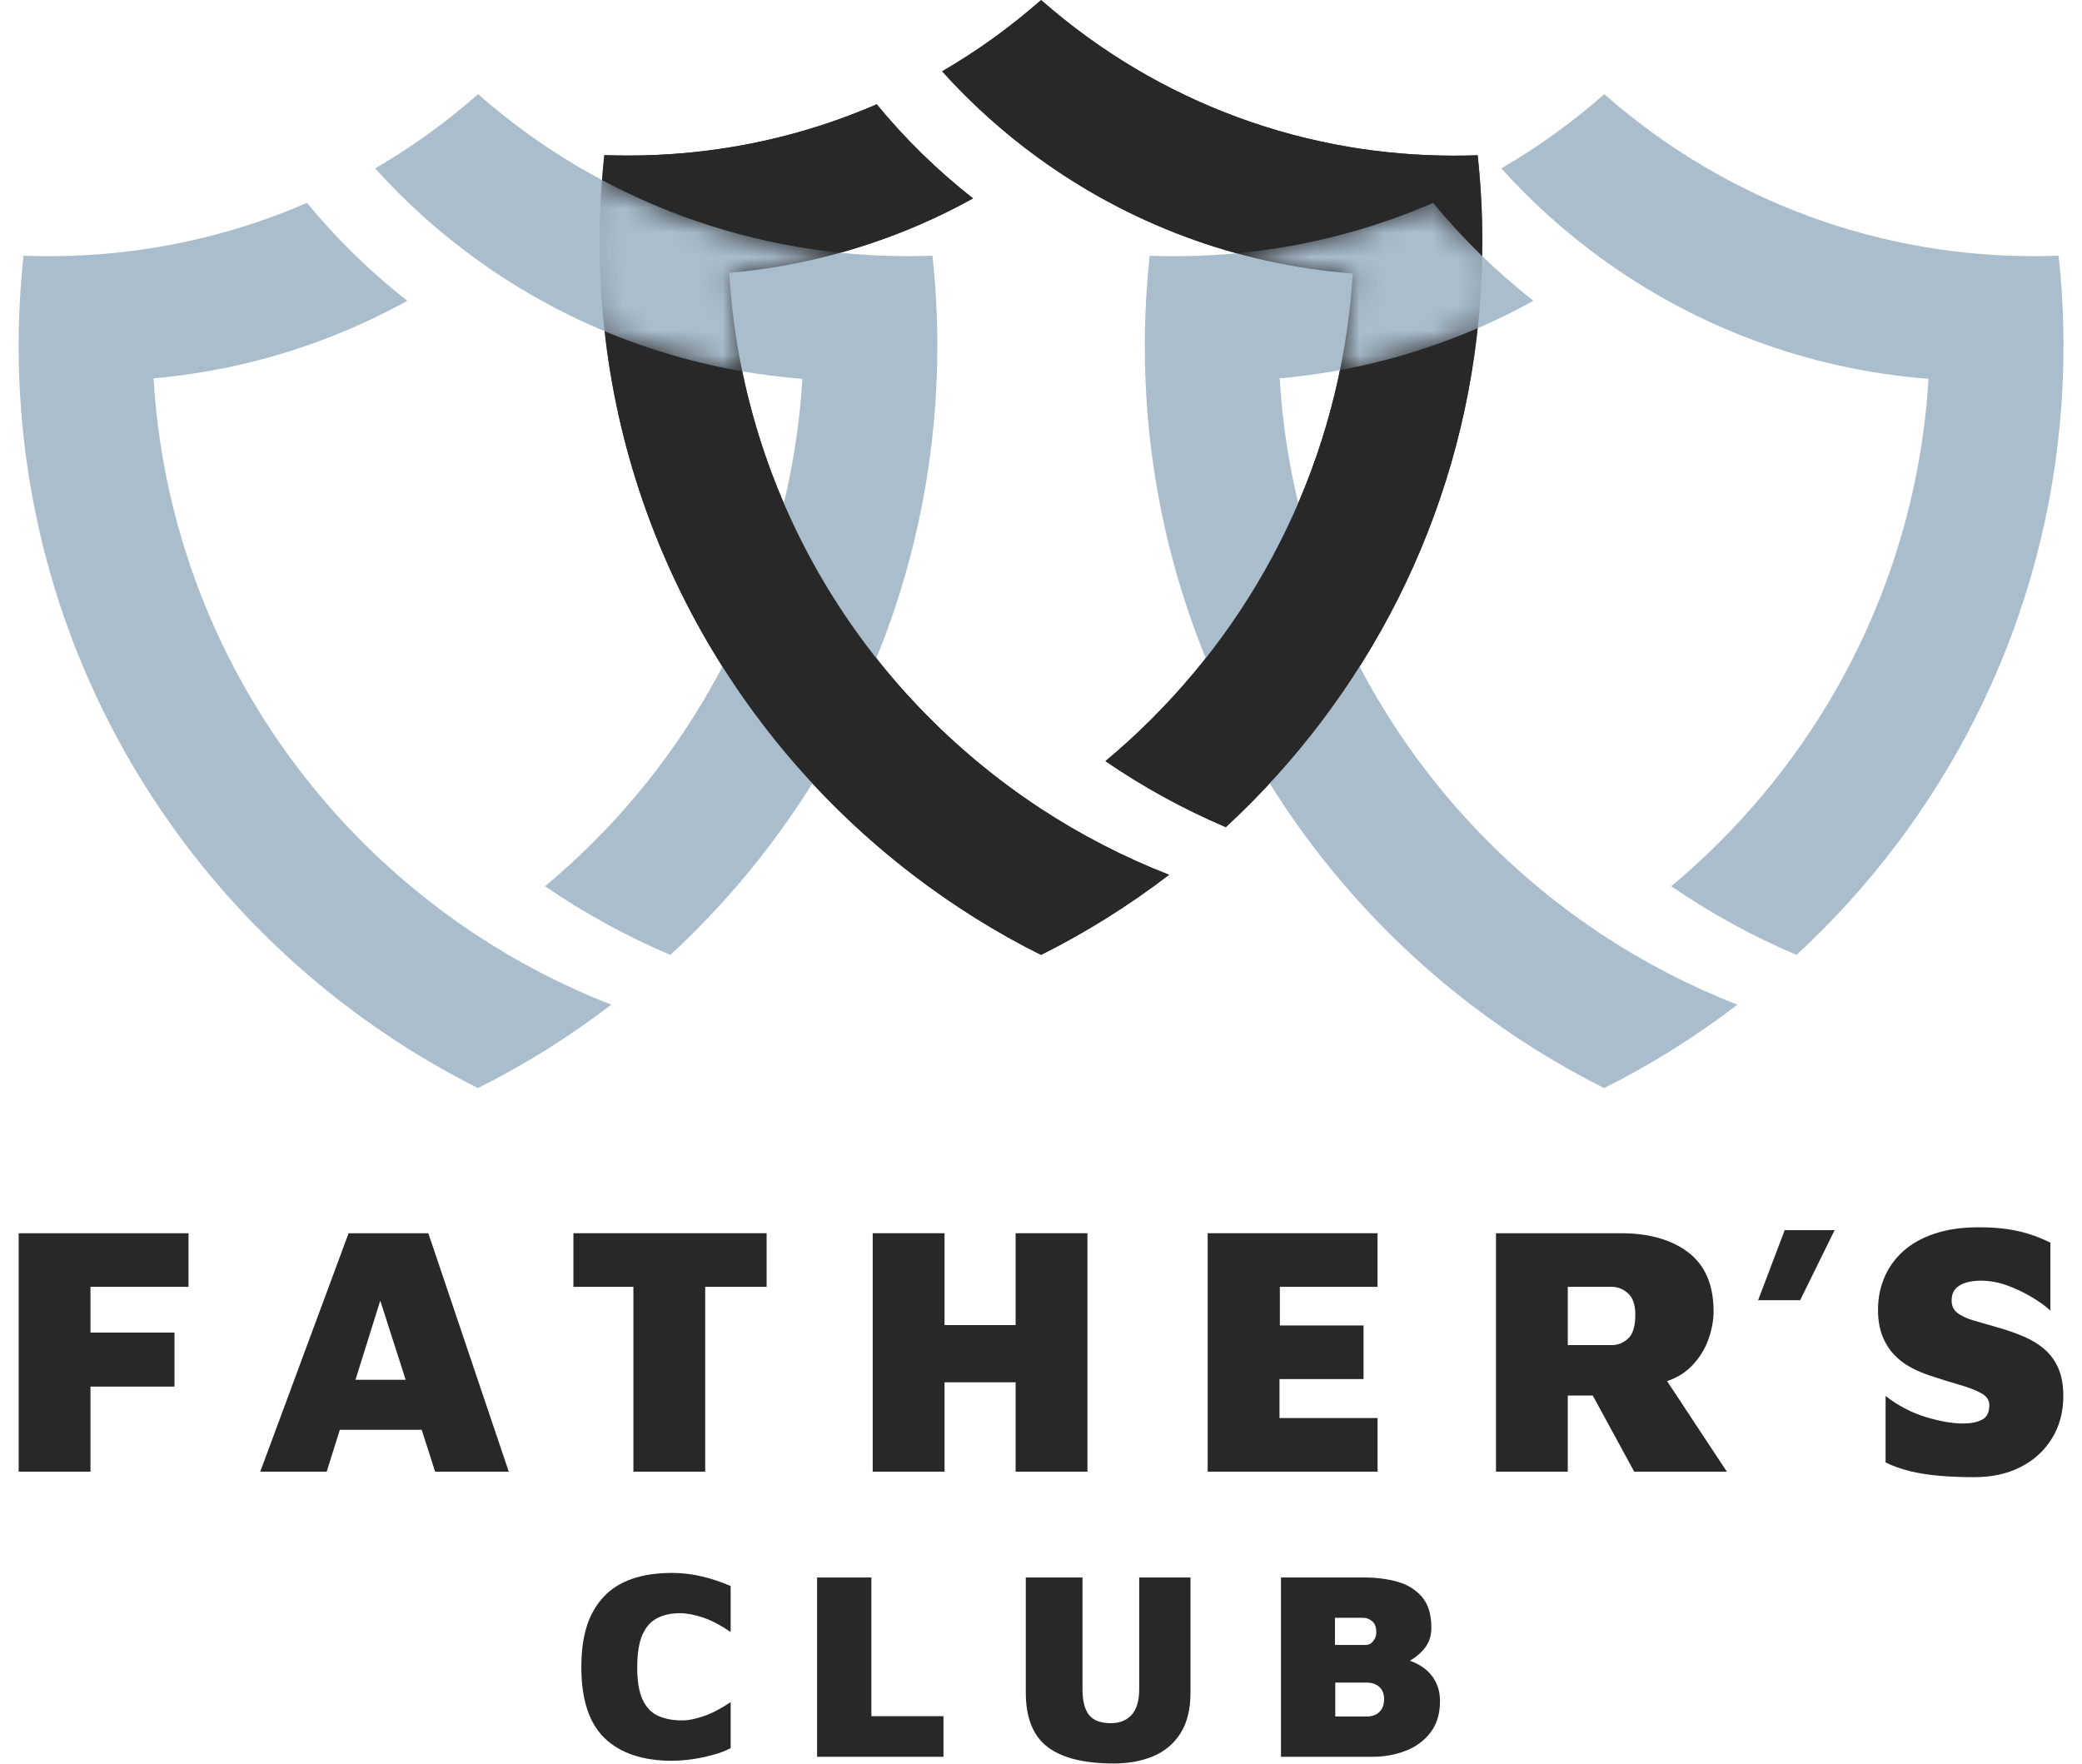
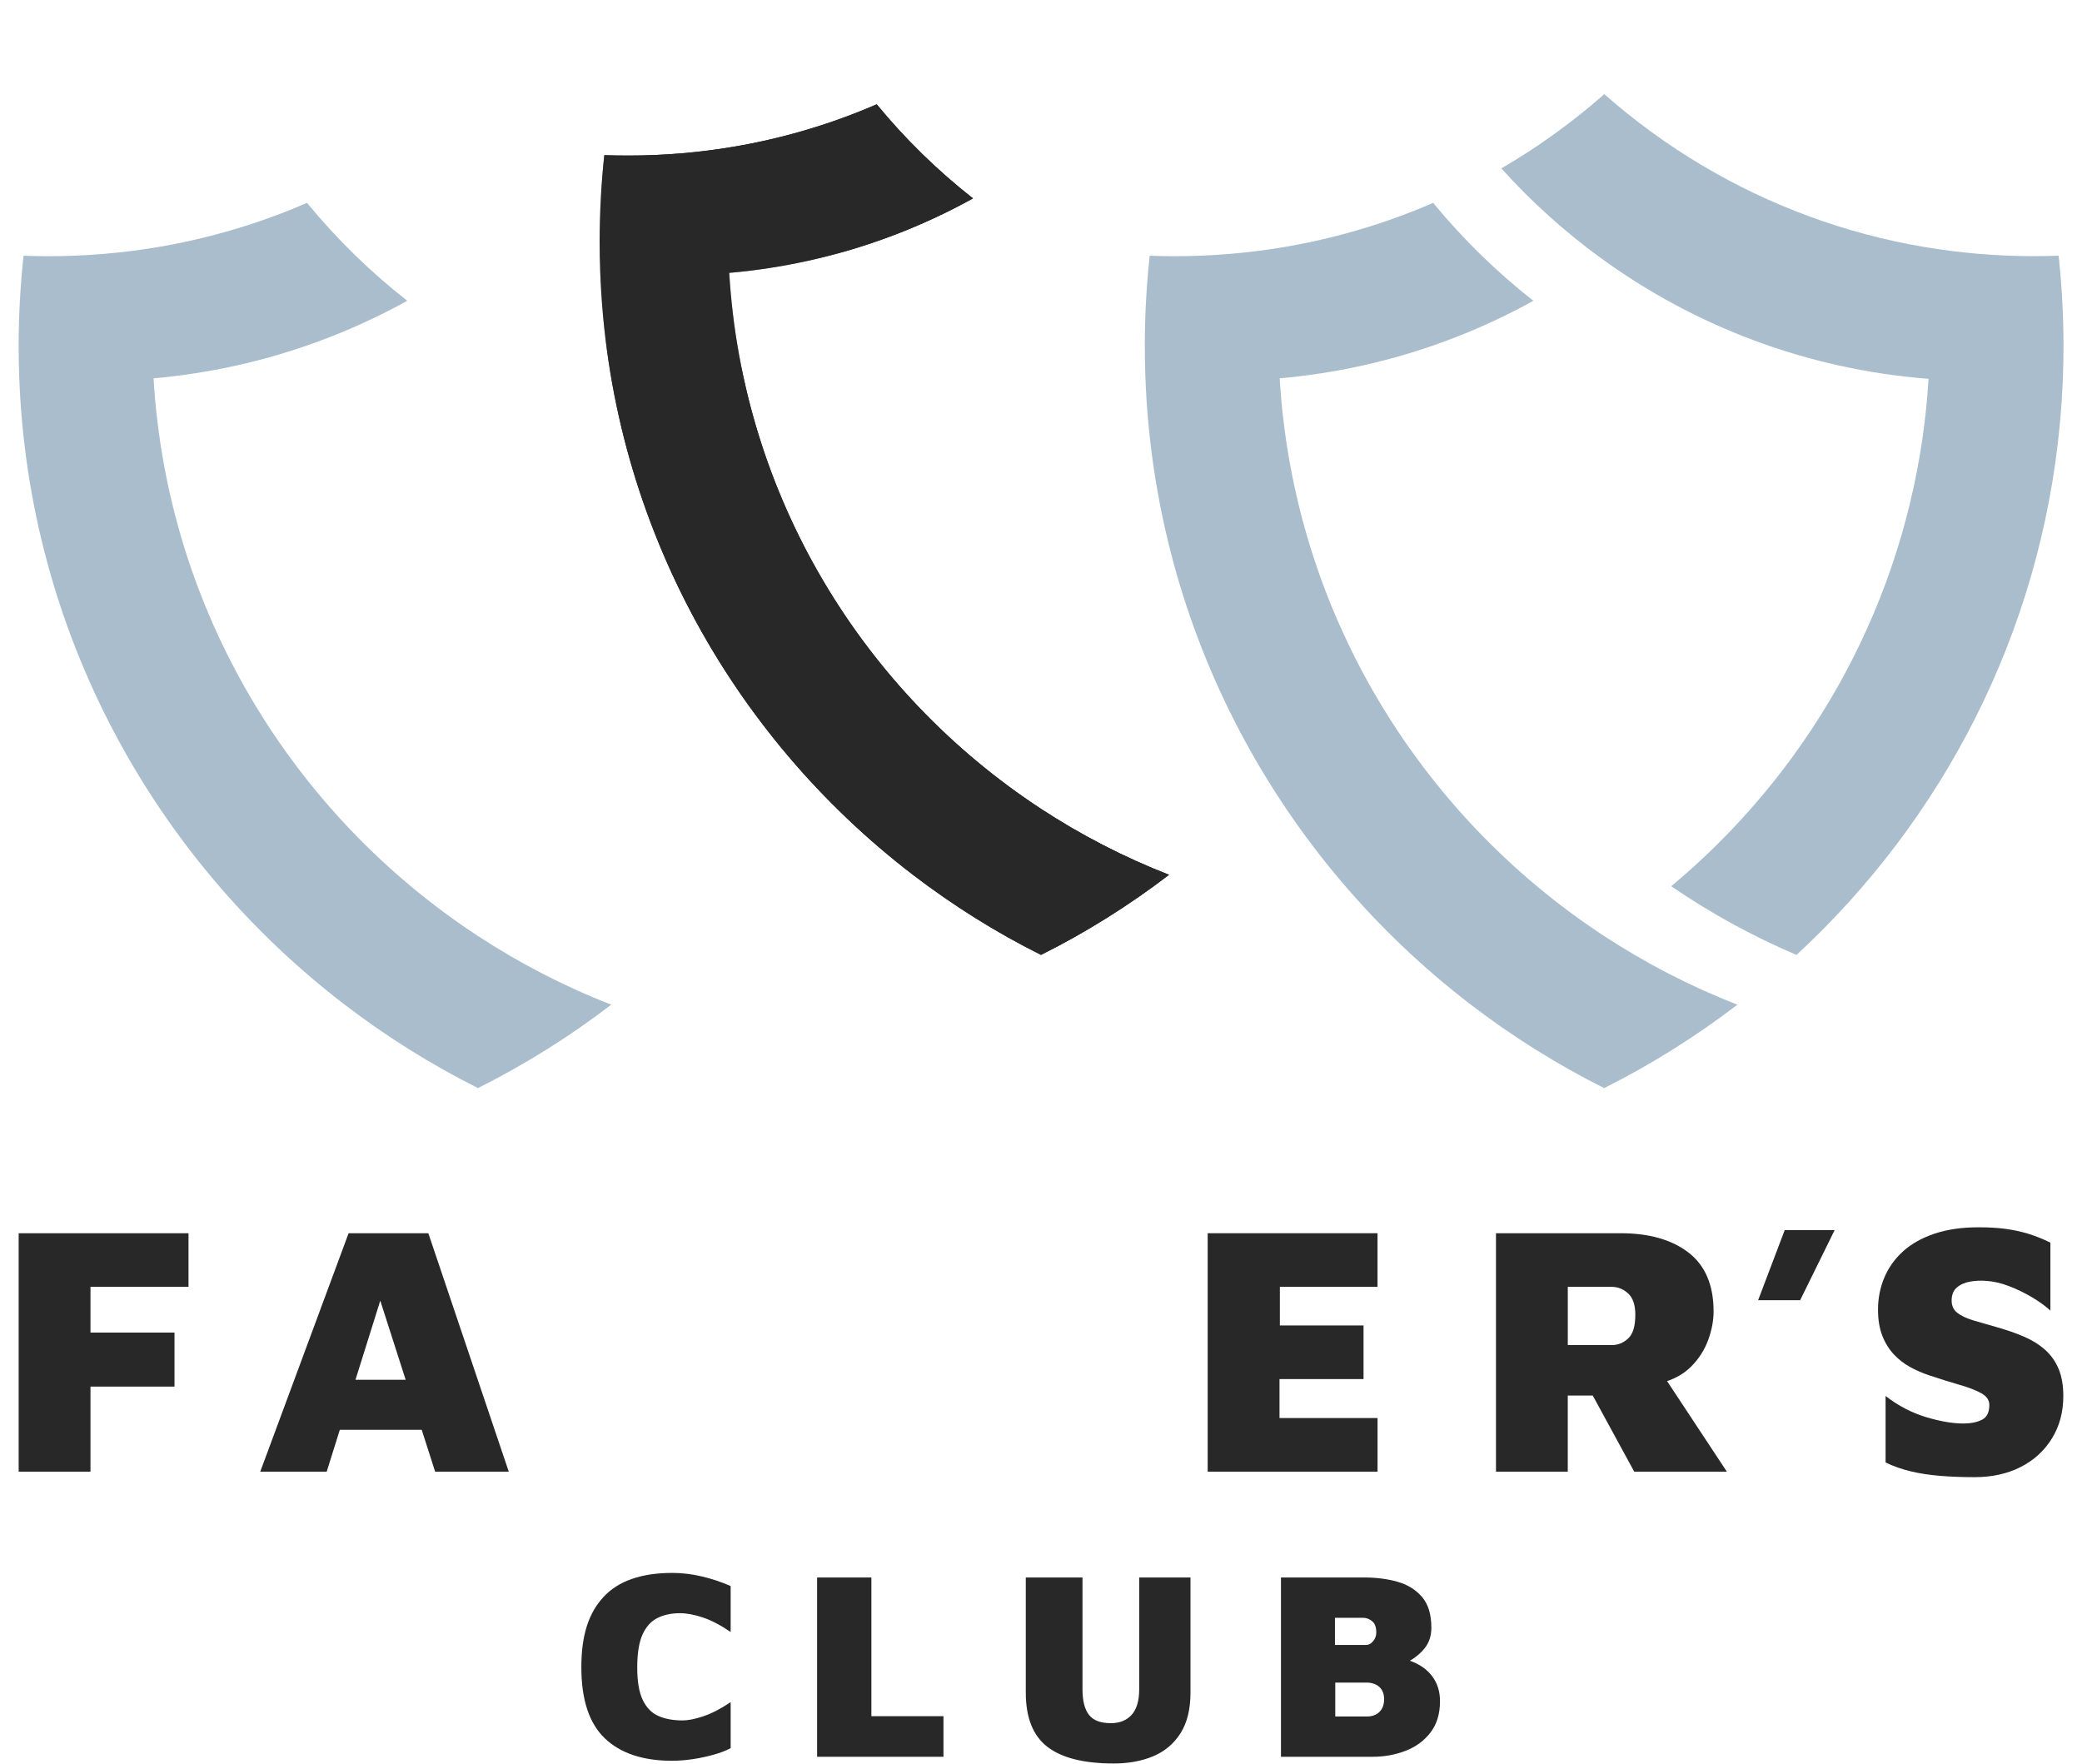
<svg xmlns="http://www.w3.org/2000/svg" width="85" height="72" viewBox="0 0 85 72" fill="none">
  <g id="Father's Club Lon  - New 1" clip-path="url(#clip0_13164_83714)">
    <g id="Layer_1">
      <g id="Fixed_Shield_Light_Grey">
        <g id="Group">
          <g id="Group_2">
            <path id="Vector" d="M47.728 35.712C46.1 36.958 44.35 38.056 42.5 38.984C40.649 38.056 38.9 36.959 37.271 35.712C29.786 29.981 24.862 21.1 24.502 11.061C24.487 10.668 24.48 10.273 24.48 9.876C24.48 8.679 24.546 7.496 24.672 6.332C24.997 6.344 25.325 6.35 25.653 6.35C27.111 6.35 28.541 6.228 29.932 5.993C30.961 5.82 31.969 5.585 32.952 5.292C33.925 5.003 34.873 4.657 35.793 4.258C36.959 5.677 38.278 6.965 39.724 8.099C37.64 9.253 35.374 10.12 32.98 10.648C31.934 10.878 30.863 11.044 29.772 11.141C30.318 20.292 35.248 28.268 42.499 33.018C44.132 34.087 45.884 34.993 47.728 35.712V35.712Z" fill="#282828" />
-             <path id="Vector_2" d="M60.52 9.88C60.52 10.265 60.513 10.648 60.499 11.03C60.477 11.673 60.436 12.312 60.376 12.945C59.607 21.148 55.782 28.469 50.045 33.766C48.312 33.028 46.666 32.124 45.131 31.072C50.362 26.711 53.986 20.504 54.994 13.458C55.102 12.704 55.18 11.939 55.226 11.167C50.436 10.796 46.023 9.09 42.361 6.423C40.942 5.39 39.636 4.212 38.465 2.912C39.908 2.073 41.261 1.096 42.504 0C43.694 1.049 44.983 1.988 46.356 2.802C48.99 4.364 51.931 5.467 55.068 5.997C56.461 6.232 57.894 6.355 59.354 6.355C59.681 6.355 60.005 6.349 60.328 6.337C60.454 7.501 60.519 8.683 60.519 9.881L60.52 9.88Z" fill="#282828" />
          </g>
          <g id="Group_3">
            <g id="Group_4">
              <path id="Vector_3" d="M24.955 41.014C23.26 42.312 21.44 43.454 19.514 44.419C17.588 43.454 15.768 42.312 14.073 41.014C6.283 35.051 1.159 25.808 0.784 15.361C0.769 14.952 0.762 14.541 0.762 14.129C0.762 12.882 0.83 11.651 0.961 10.44C1.3 10.453 1.64 10.459 1.982 10.459C3.499 10.459 4.987 10.332 6.435 10.088C7.506 9.907 8.555 9.663 9.577 9.358C10.59 9.057 11.577 8.697 12.534 8.281C13.747 9.758 15.12 11.098 16.626 12.279C14.457 13.479 12.098 14.382 9.607 14.931C8.518 15.171 7.404 15.343 6.269 15.444C6.837 24.967 11.967 33.267 19.514 38.211C21.213 39.324 23.035 40.267 24.955 41.014Z" fill="#A9BDCD" />
-               <path id="Vector_4" d="M38.267 14.126C38.267 14.526 38.26 14.925 38.246 15.322C38.223 15.992 38.18 16.656 38.118 17.316C37.318 25.852 33.337 33.47 27.367 38.983C25.563 38.215 23.851 37.274 22.253 36.179C27.696 31.641 31.468 25.182 32.517 17.85C32.629 17.065 32.71 16.269 32.758 15.465C27.774 15.079 23.181 13.305 19.371 10.528C17.894 9.453 16.535 8.228 15.316 6.874C16.818 6.001 18.226 4.985 19.52 3.844C20.758 4.935 22.099 5.912 23.528 6.76C26.269 8.386 29.33 9.533 32.594 10.084C34.044 10.329 35.535 10.457 37.056 10.457C37.395 10.457 37.732 10.451 38.068 10.438C38.2 11.649 38.268 12.88 38.268 14.126L38.267 14.126Z" fill="#A9BDCD" />
            </g>
            <g id="Group_5">
              <path id="Vector_5" d="M70.932 41.014C69.237 42.312 67.416 43.454 65.491 44.419C63.565 43.454 61.744 42.312 60.049 41.014C52.26 35.051 47.136 25.808 46.761 15.361C46.746 14.952 46.738 14.541 46.738 14.129C46.738 12.882 46.806 11.651 46.938 10.44C47.276 10.453 47.617 10.459 47.959 10.459C49.476 10.459 50.964 10.332 52.411 10.088C53.483 9.907 54.532 9.663 55.554 9.358C56.566 9.057 57.553 8.697 58.511 8.281C59.724 9.758 61.096 11.098 62.602 12.279C60.433 13.479 58.075 14.382 55.584 14.931C54.495 15.171 53.381 15.343 52.245 15.444C52.813 24.967 57.944 33.267 65.49 38.211C67.19 39.324 69.012 40.267 70.932 41.014Z" fill="#A9BDCD" />
              <path id="Vector_6" d="M84.244 14.126C84.244 14.526 84.237 14.925 84.223 15.322C84.199 15.992 84.157 16.656 84.095 17.316C83.295 25.852 79.314 33.47 73.344 38.983C71.539 38.215 69.828 37.274 68.23 36.179C73.673 31.641 77.444 25.182 78.493 17.85C78.606 17.065 78.687 16.269 78.735 15.465C73.751 15.079 69.158 13.305 65.347 10.528C63.871 9.453 62.512 8.228 61.293 6.874C62.795 6.001 64.202 4.985 65.497 3.844C66.735 4.935 68.076 5.912 69.505 6.76C72.246 8.386 75.306 9.533 78.571 10.084C80.021 10.329 81.511 10.457 83.032 10.457C83.371 10.457 83.709 10.451 84.045 10.438C84.177 11.649 84.244 12.88 84.244 14.126L84.244 14.126Z" fill="#A9BDCD" />
            </g>
          </g>
          <g id="Clip path group">
            <mask id="mask0_13164_83714" style="mask-type:luminance" maskUnits="userSpaceOnUse" x="24" y="-1" width="37" height="41">
              <g id="clippath">
                <path id="Vector_7" d="M24.375 -0.109V39.089H60.626V-0.109H24.375ZM32.992 10.699C31.953 10.928 30.89 11.093 29.829 11.189C29.911 12.529 30.09 13.859 30.362 15.169C28.364 14.829 26.445 14.263 24.629 13.499C24.539 12.69 24.479 11.877 24.449 11.063C24.435 10.671 24.428 10.272 24.428 9.877C24.428 9.029 24.462 8.175 24.528 7.326C27.005 8.654 29.719 9.6 32.592 10.085C33.205 10.188 33.826 10.27 34.453 10.331C33.97 10.468 33.483 10.592 32.992 10.7V10.699ZM60.553 11.028C60.53 11.67 60.489 12.316 60.43 12.947C60.416 13.087 60.402 13.228 60.387 13.368C58.856 14.036 57.249 14.562 55.582 14.929C55.273 14.997 54.963 15.059 54.65 15.116C54.764 14.562 54.862 14.005 54.941 13.447C55.047 12.712 55.124 11.96 55.171 11.212C53.527 11.082 51.912 10.793 50.341 10.351C51.038 10.289 51.728 10.201 52.41 10.086C53.481 9.905 54.53 9.661 55.552 9.356C56.565 9.055 57.552 8.695 58.509 8.28C59.152 9.061 59.839 9.805 60.567 10.507C60.564 10.682 60.559 10.857 60.553 11.028Z" fill="white" />
              </g>
            </mask>
            <g mask="url(#mask0_13164_83714)">
              <g id="Group_6">
                <g id="Group_7">
                  <path id="Vector_8" d="M47.728 35.712C46.1 36.958 44.35 38.056 42.5 38.984C40.649 38.056 38.9 36.959 37.271 35.712C29.786 29.981 24.862 21.1 24.502 11.061C24.487 10.668 24.48 10.273 24.48 9.876C24.48 8.679 24.546 7.496 24.672 6.332C24.997 6.344 25.325 6.35 25.653 6.35C27.111 6.35 28.541 6.228 29.932 5.993C30.961 5.82 31.969 5.585 32.952 5.292C33.925 5.003 34.873 4.657 35.793 4.258C36.959 5.677 38.278 6.965 39.724 8.099C37.64 9.253 35.374 10.12 32.98 10.648C31.934 10.878 30.863 11.044 29.772 11.141C30.318 20.292 35.248 28.268 42.499 33.018C44.132 34.087 45.884 34.993 47.728 35.712V35.712Z" fill="#282828" />
-                   <path id="Vector_9" d="M60.52 9.88C60.52 10.265 60.513 10.648 60.499 11.03C60.477 11.673 60.436 12.312 60.376 12.945C59.607 21.148 55.782 28.469 50.045 33.766C48.312 33.028 46.666 32.124 45.131 31.072C50.362 26.711 53.986 20.504 54.994 13.458C55.102 12.704 55.18 11.939 55.226 11.167C50.436 10.796 46.023 9.09 42.361 6.423C40.942 5.39 39.636 4.212 38.465 2.912C39.908 2.073 41.261 1.096 42.504 0C43.694 1.049 44.983 1.988 46.356 2.802C48.99 4.364 51.931 5.467 55.068 5.997C56.461 6.232 57.894 6.355 59.354 6.355C59.681 6.355 60.005 6.349 60.328 6.337C60.454 7.501 60.519 8.683 60.519 9.881L60.52 9.88Z" fill="#282828" />
                </g>
              </g>
            </g>
          </g>
        </g>
        <g id="Group_8">
          <g id="Group_9">
            <path id="Vector_10" d="M0.762 60.078V50.344H7.696V52.533H3.694V54.401H7.124V56.605H3.694V60.078H0.762V60.078Z" fill="#282828" />
            <path id="Vector_11" d="M10.625 60.078L14.232 50.344H17.487L20.771 60.078H17.765L14.759 50.709L16.314 50.577L13.338 60.078H10.625ZM12.868 58.37L13.367 56.327H17.662L17.941 58.37H12.868H12.868Z" fill="#282828" />
-             <path id="Vector_12" d="M25.859 60.078V52.533H23.41V50.344H31.298V52.533H28.791V60.078H25.859Z" fill="#282828" />
-             <path id="Vector_13" d="M35.629 60.078V50.344H38.561V54.094H41.464V50.344H44.396V60.078H41.464V56.429H38.561V60.078H35.629Z" fill="#282828" />
            <path id="Vector_14" d="M49.305 60.078V50.344H56.239V52.533H52.252V54.109H55.668V56.298H52.237V57.889H56.24V60.078H49.305H49.305Z" fill="#282828" />
            <path id="Vector_15" d="M61.075 60.078V50.344H66.162C67.325 50.344 68.249 50.607 68.933 51.132C69.617 51.657 69.959 52.46 69.959 53.54C69.959 53.91 69.886 54.296 69.739 54.7C69.592 55.104 69.362 55.464 69.05 55.78C68.737 56.096 68.336 56.318 67.848 56.444L67.437 55.437L70.501 60.078H66.719L64.461 55.933L65.736 56.97H64.006V60.078H61.074L61.075 60.078ZM64.007 54.911H65.796C66.05 54.911 66.275 54.822 66.471 54.642C66.666 54.462 66.764 54.138 66.764 53.671C66.764 53.272 66.666 52.983 66.471 52.803C66.275 52.623 66.05 52.533 65.796 52.533H64.007V54.911Z" fill="#282828" />
            <path id="Vector_16" d="M71.777 53.079L72.862 50.219H74.9L73.493 53.079H71.777Z" fill="#282828" />
            <path id="Vector_17" d="M80.616 60.302C80.118 60.302 79.653 60.285 79.224 60.25C78.794 60.216 78.393 60.155 78.022 60.068C77.65 59.98 77.303 59.859 76.981 59.703V56.989C77.499 57.388 78.048 57.675 78.63 57.85C79.211 58.025 79.717 58.112 80.147 58.112C80.46 58.112 80.716 58.061 80.916 57.959C81.116 57.858 81.217 57.655 81.217 57.354C81.217 57.16 81.109 57.001 80.895 56.88C80.679 56.758 80.386 56.644 80.015 56.537C79.643 56.43 79.223 56.299 78.754 56.143C78.49 56.055 78.234 55.944 77.984 55.807C77.735 55.671 77.513 55.498 77.317 55.289C77.122 55.08 76.965 54.828 76.848 54.53C76.731 54.234 76.672 53.876 76.672 53.458C76.672 53.001 76.757 52.568 76.928 52.159C77.099 51.751 77.354 51.393 77.691 51.087C78.028 50.78 78.456 50.539 78.974 50.364C79.492 50.189 80.093 50.102 80.778 50.102C81.188 50.102 81.557 50.123 81.884 50.167C82.211 50.211 82.524 50.279 82.822 50.371C83.12 50.464 83.416 50.583 83.71 50.729V53.502C83.494 53.307 83.238 53.122 82.94 52.947C82.642 52.772 82.334 52.623 82.016 52.502C81.699 52.38 81.393 52.31 81.1 52.29C80.875 52.271 80.653 52.281 80.433 52.319C80.213 52.358 80.032 52.438 79.89 52.56C79.749 52.682 79.678 52.859 79.678 53.093C79.678 53.307 79.756 53.475 79.912 53.596C80.068 53.718 80.286 53.82 80.564 53.903C80.843 53.986 81.153 54.075 81.496 54.172C81.915 54.289 82.295 54.421 82.632 54.566C82.969 54.712 83.257 54.892 83.497 55.106C83.736 55.321 83.919 55.58 84.047 55.887C84.174 56.194 84.237 56.561 84.237 56.989C84.237 57.641 84.083 58.217 83.775 58.718C83.467 59.219 83.042 59.608 82.5 59.886C81.957 60.163 81.329 60.302 80.616 60.302H80.616Z" fill="#282828" />
          </g>
          <g id="Group_10">
            <path id="Vector_18" d="M27.449 71.881C26.251 71.881 25.333 71.576 24.693 70.965C24.054 70.354 23.734 69.386 23.734 68.062C23.734 66.738 24.038 65.839 24.644 65.188C25.25 64.537 26.185 64.211 27.449 64.211C27.838 64.211 28.237 64.258 28.645 64.353C29.053 64.448 29.448 64.58 29.83 64.748V66.624C29.426 66.347 29.049 66.149 28.7 66.032C28.351 65.915 28.037 65.856 27.758 65.856C27.405 65.856 27.098 65.922 26.837 66.054C26.576 66.185 26.374 66.411 26.231 66.728C26.088 67.047 26.016 67.495 26.016 68.072C26.016 68.65 26.089 69.075 26.237 69.389C26.384 69.703 26.595 69.923 26.871 70.047C27.146 70.172 27.478 70.233 27.868 70.233C28.096 70.233 28.379 70.177 28.717 70.063C29.055 69.95 29.426 69.758 29.83 69.487V71.364C29.639 71.466 29.407 71.556 29.136 71.632C28.863 71.709 28.581 71.769 28.287 71.813C27.993 71.857 27.713 71.879 27.449 71.879L27.449 71.881Z" fill="#282828" />
            <path id="Vector_19" d="M33.359 71.717V64.398H35.575V70.06H38.518V71.717H33.359V71.717Z" fill="#282828" />
            <path id="Vector_20" d="M45.472 71.991C44.252 71.991 43.348 71.764 42.761 71.311C42.173 70.858 41.879 70.119 41.879 69.094V64.398H44.194V68.963C44.194 69.431 44.282 69.778 44.458 70.005C44.635 70.233 44.932 70.345 45.351 70.345C45.711 70.345 45.994 70.232 46.2 70.005C46.406 69.779 46.509 69.431 46.509 68.963V64.398H48.603V69.094C48.603 69.775 48.467 70.329 48.195 70.757C47.923 71.185 47.552 71.497 47.082 71.695C46.612 71.892 46.075 71.991 45.473 71.991L45.472 71.991Z" fill="#282828" />
            <path id="Vector_21" d="M52.297 71.717V64.398H55.703C56.196 64.398 56.648 64.457 57.059 64.574C57.471 64.691 57.803 64.898 58.057 65.194C58.31 65.49 58.437 65.909 58.437 66.45C58.437 66.787 58.342 67.07 58.151 67.301C57.96 67.531 57.732 67.712 57.467 67.844C57.203 67.975 56.957 68.071 56.729 68.129L56.475 67.636C56.967 67.636 57.385 67.711 57.726 67.861C58.068 68.011 58.331 68.221 58.514 68.492C58.698 68.762 58.79 69.081 58.79 69.446C58.79 69.965 58.659 70.394 58.398 70.73C58.138 71.067 57.798 71.315 57.379 71.476C56.96 71.637 56.512 71.717 56.034 71.717H52.297H52.297ZM54.502 67.152H55.769C55.843 67.152 55.911 67.128 55.973 67.081C56.036 67.033 56.087 66.971 56.128 66.894C56.168 66.817 56.188 66.732 56.188 66.637C56.188 66.424 56.132 66.273 56.017 66.181C55.903 66.09 55.784 66.044 55.659 66.044H54.501V67.152H54.502ZM54.513 70.071H55.825C55.95 70.071 56.064 70.046 56.166 69.994C56.269 69.943 56.352 69.865 56.415 69.758C56.477 69.652 56.508 69.522 56.508 69.369C56.508 69.252 56.49 69.151 56.453 69.067C56.417 68.983 56.367 68.913 56.304 68.858C56.242 68.803 56.166 68.762 56.078 68.732C55.99 68.703 55.894 68.688 55.792 68.688H54.514V70.071H54.513Z" fill="#282828" />
          </g>
        </g>
      </g>
    </g>
  </g>
  <defs>
    <clipPath id="clip0_13164_83714">
      <rect width="83.479" height="72" fill="white" transform="translate(0.762)" />
    </clipPath>
  </defs>
</svg>